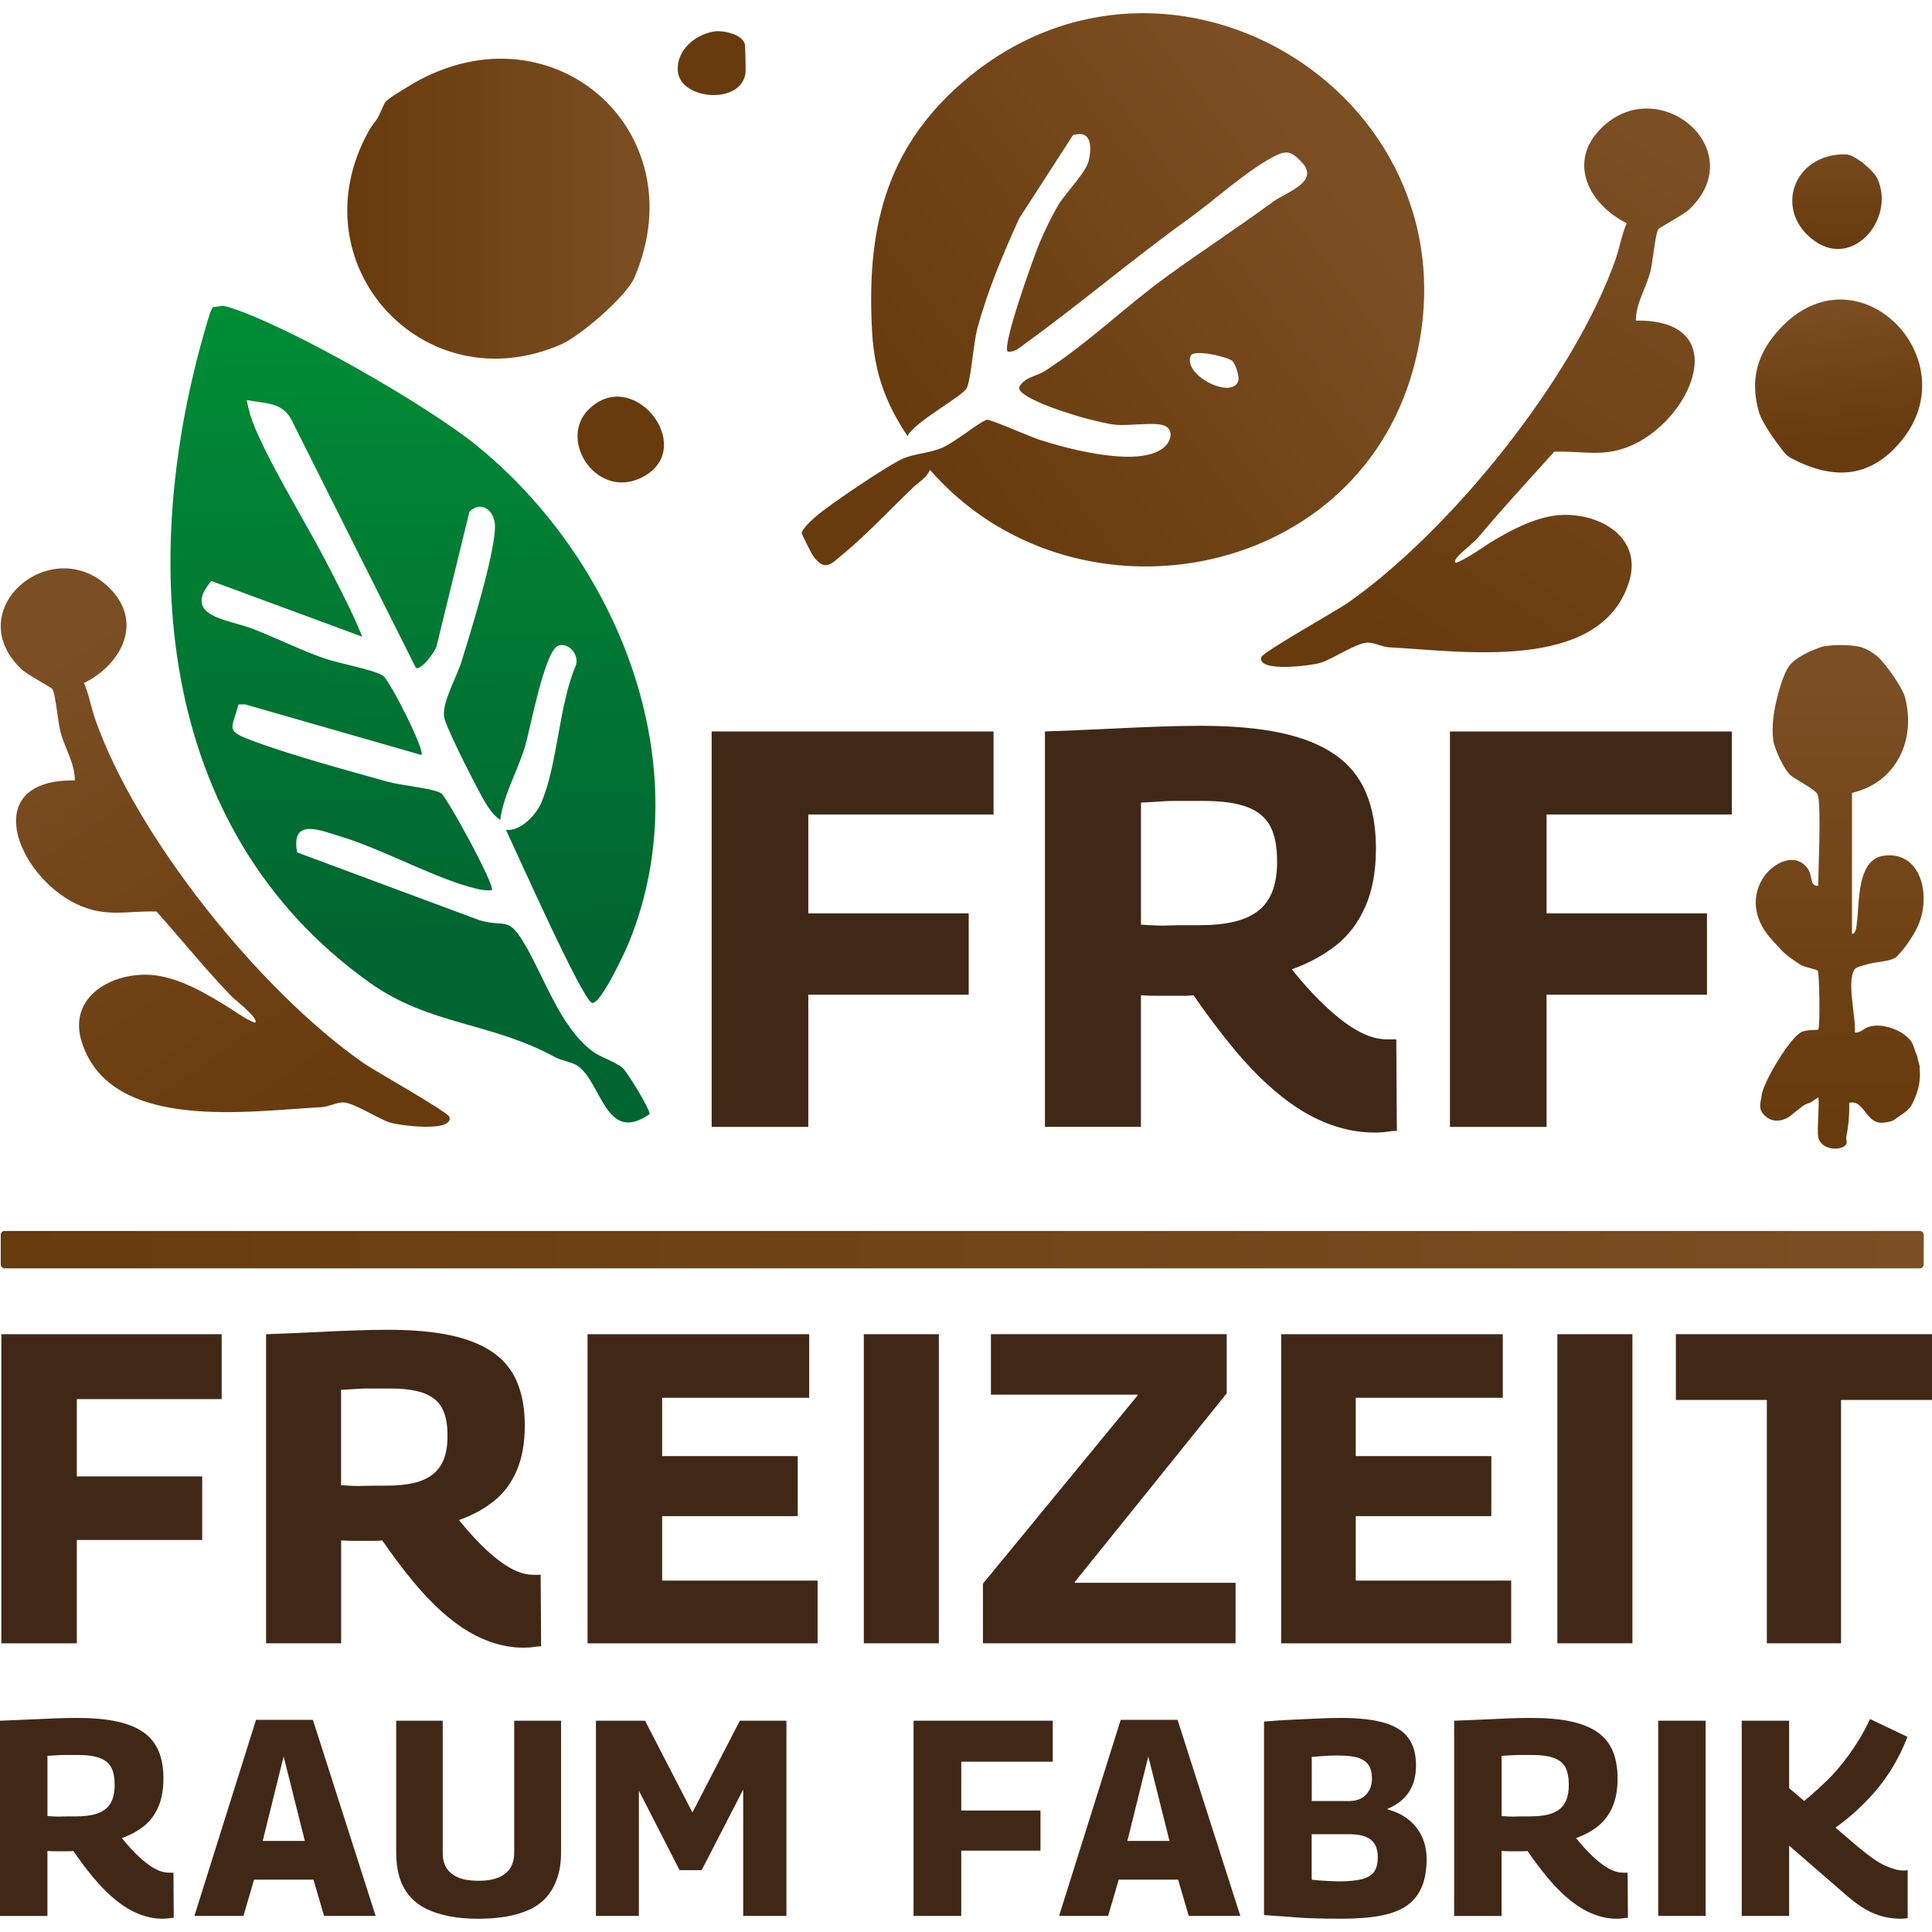
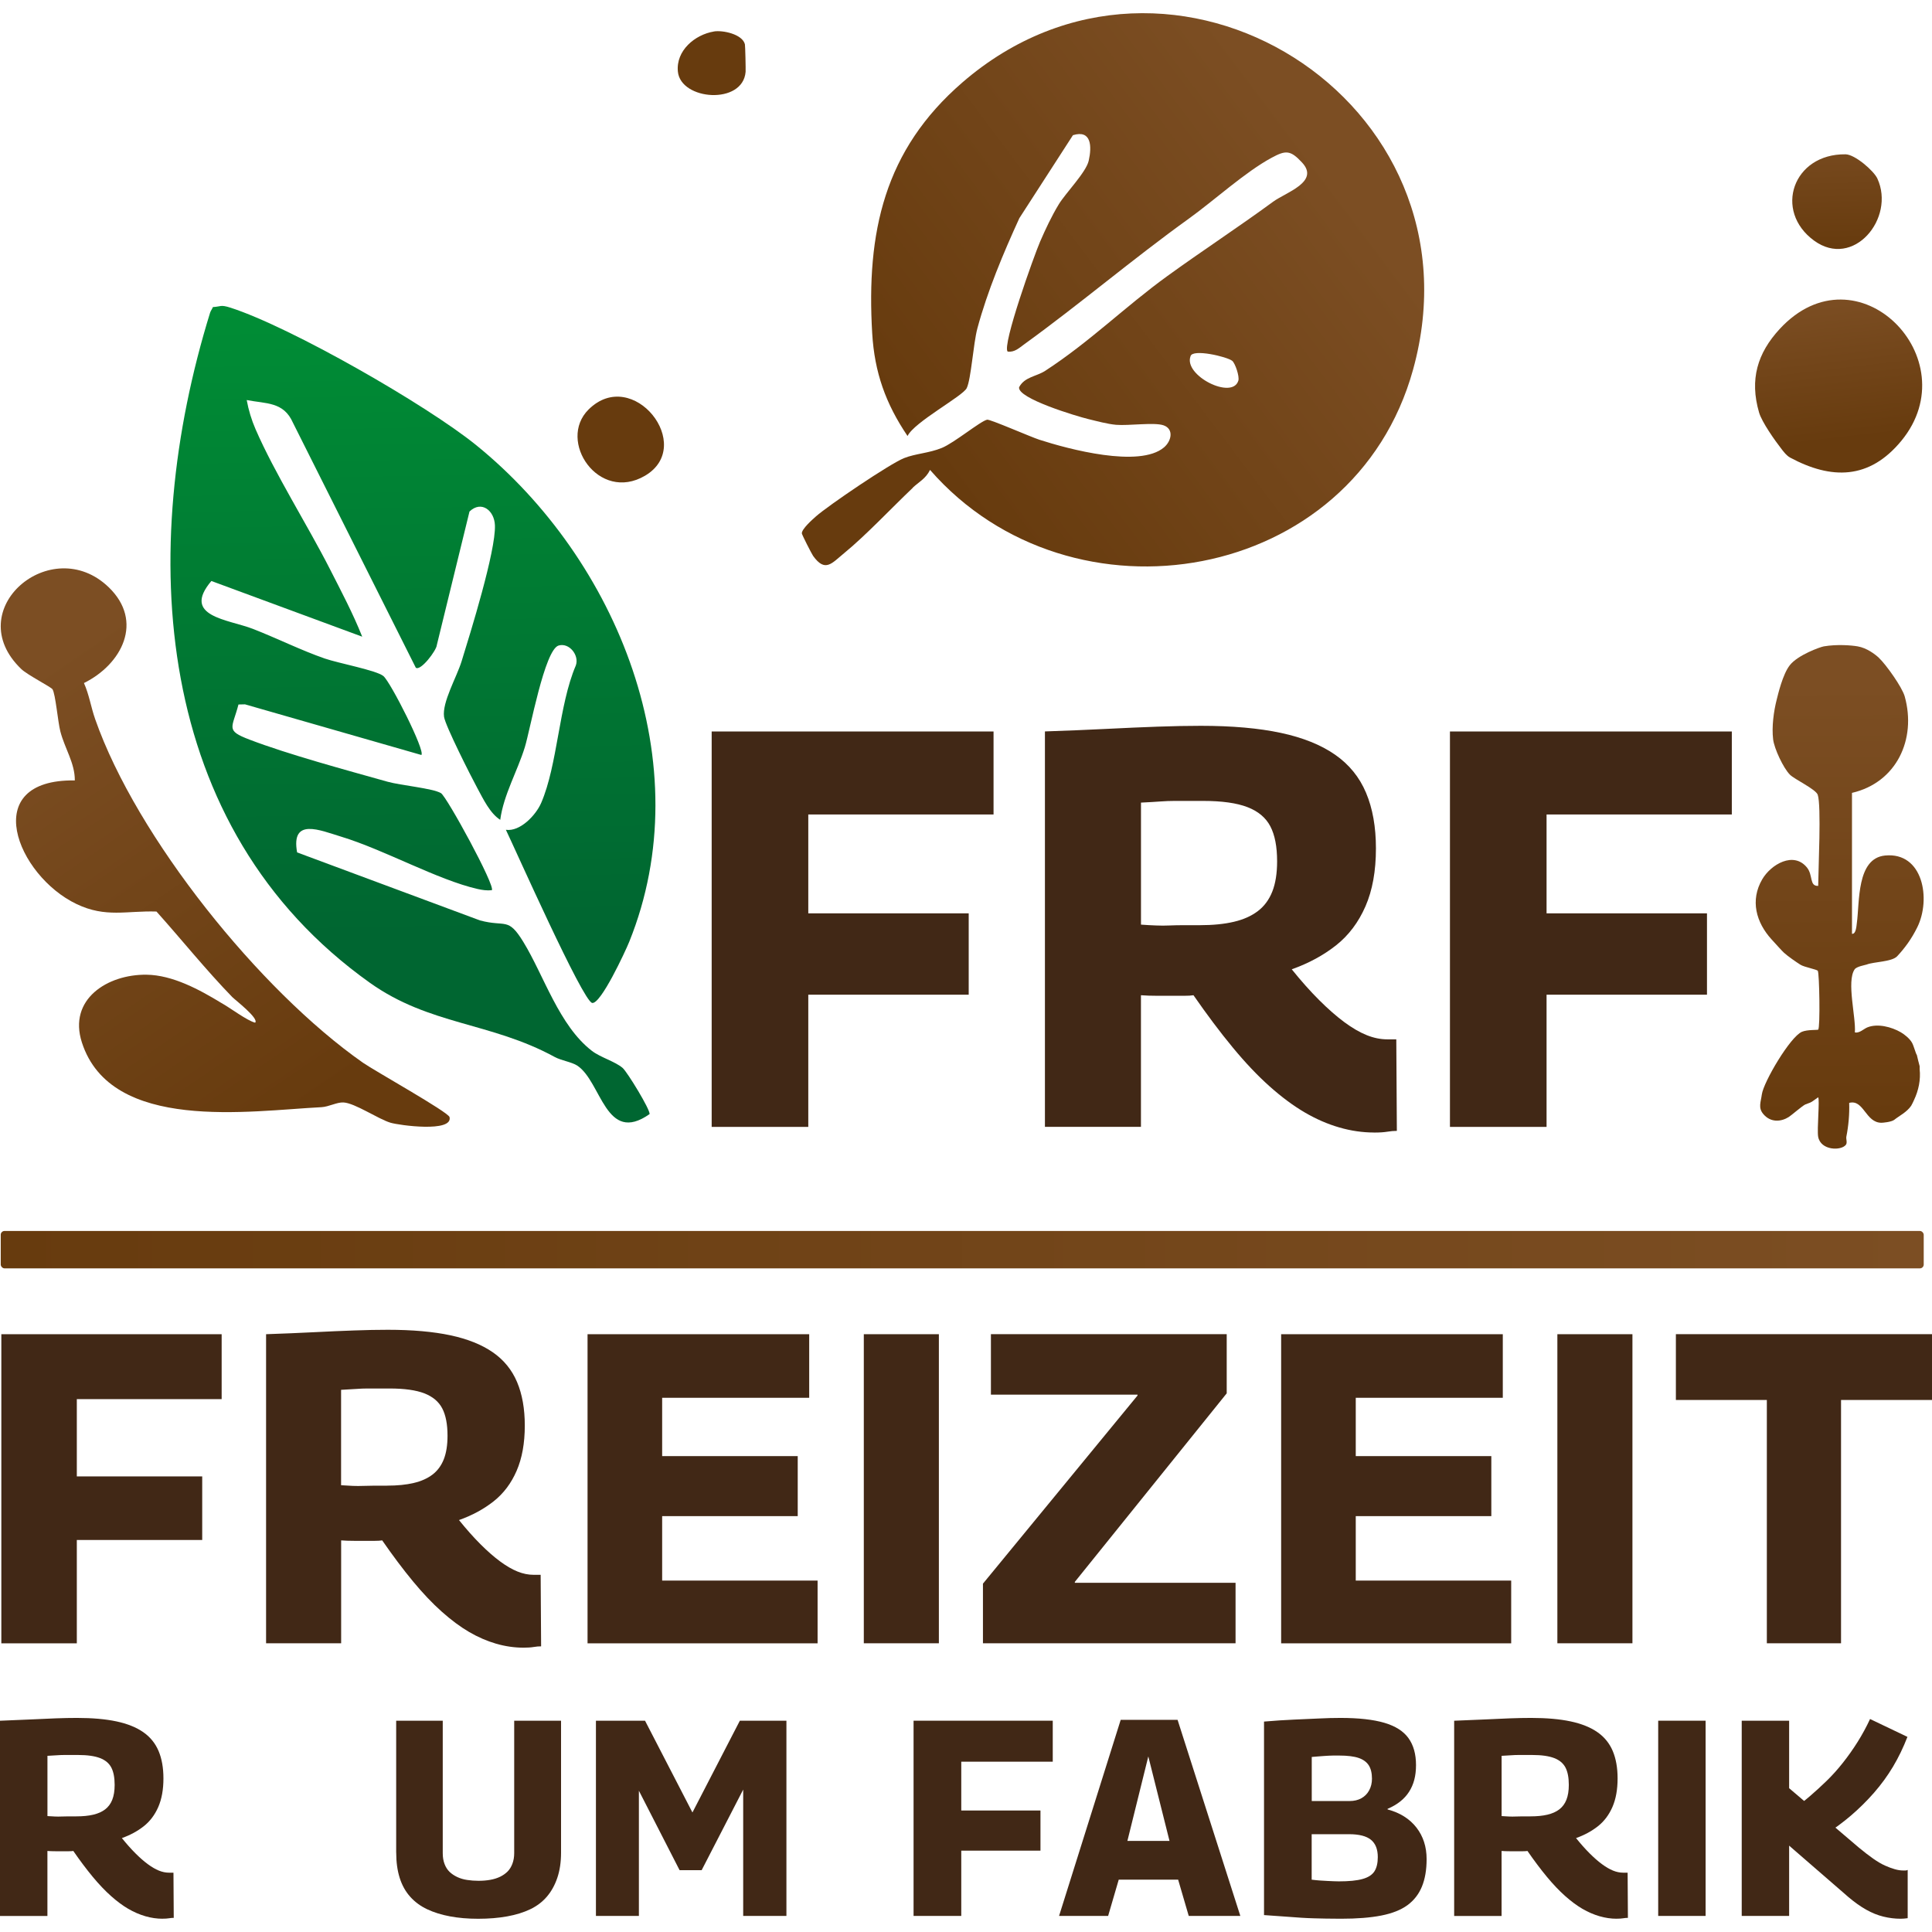
<svg xmlns="http://www.w3.org/2000/svg" xmlns:xlink="http://www.w3.org/1999/xlink" id="FRF_Logo" viewBox="0 0 550.52 550.52">
  <defs>
    <style>.cls-1{fill:url(#Verlauf_-_Elemente-7);}.cls-2{fill:url(#Verlauf_-_Blatt);}.cls-3{fill:url(#Verlauf_-_Elemente-3);}.cls-4{fill:url(#Verlauf_-_Elemente-5);}.cls-5{fill:url(#Verlauf_-_Elemente-6);}.cls-6{fill:#412816;}.cls-7{fill:url(#Verlauf_-_Elemente);}.cls-8{fill:url(#Verlauf_-_Elemente-8);}.cls-9{fill:#673b0e;}.cls-10{fill:url(#Verlauf_-_Elemente-4);}.cls-11{fill:url(#Verlauf_-_Elemente-2);}</style>
    <linearGradient id="Verlauf_-_Elemente" x1=".21" y1="356.09" x2="548.15" y2="356.09" gradientUnits="userSpaceOnUse">
      <stop offset="0" stop-color="#673b0e" />
      <stop offset="1" stop-color="#7c4e23" />
    </linearGradient>
    <linearGradient id="Verlauf_-_Elemente-2" x1="264.64" y1="129.63" x2="376.63" y2="45.46" xlink:href="#Verlauf_-_Elemente" />
    <linearGradient id="Verlauf_-_Blatt" x1="118.94" y1="266.2" x2="115.73" y2="87.51" gradientUnits="userSpaceOnUse">
      <stop offset="0" stop-color="#006631" />
      <stop offset="1" stop-color="#008d35" />
    </linearGradient>
    <linearGradient id="Verlauf_-_Elemente-3" x1="98.96" y1="59.47" x2="185.09" y2="59.47" xlink:href="#Verlauf_-_Elemente" />
    <linearGradient id="Verlauf_-_Elemente-4" x1="85.05" y1="317.62" x2="2.31" y2="196.35" xlink:href="#Verlauf_-_Elemente" />
    <linearGradient id="Verlauf_-_Elemente-5" x1="402.47" y1="187.97" x2="492.35" y2="53.86" xlink:href="#Verlauf_-_Elemente" />
    <linearGradient id="Verlauf_-_Elemente-6" x1="525.7" y1="125.36" x2="520.97" y2="84.72" xlink:href="#Verlauf_-_Elemente" />
    <linearGradient id="Verlauf_-_Elemente-7" x1="523.79" y1="70.12" x2="522.85" y2="34.21" xlink:href="#Verlauf_-_Elemente" />
    <linearGradient id="Verlauf_-_Elemente-8" x1="524.76" y1="318.26" x2="523.69" y2="195.09" xlink:href="#Verlauf_-_Elemente" />
  </defs>
  <rect class="cls-7" x=".21" y="350.76" width="547.95" height="10.66" rx="1.09" ry="1.09" />
  <path class="cls-6" d="M46.33,546.74c-1.64,0-3.29-.24-4.93-.72-1.64-.48-3.26-1.18-4.85-2.1-1.59-.93-3.23-2.15-4.93-3.66-1.7-1.51-3.43-3.34-5.21-5.48-1.78-2.15-3.62-4.6-5.52-7.35-.32.05-.75.08-1.31.08h-3.73c-.87,0-1.66-.03-2.34-.08v18.52H0v-55.63c3.13-.11,6-.23,8.62-.36s5.03-.24,7.23-.32c2.2-.08,4.22-.12,6.08-.12,4.4,0,8.15.33,11.25.99,3.1.66,5.64,1.68,7.63,3.06,1.99,1.38,3.44,3.17,4.37,5.36.93,2.2,1.39,4.81,1.39,7.83,0,3.18-.49,5.89-1.47,8.14-.98,2.25-2.36,4.08-4.13,5.48-1.78,1.4-3.85,2.53-6.24,3.38,1.32,1.64,2.61,3.09,3.85,4.33,1.24,1.24,2.42,2.28,3.54,3.1,1.11.82,2.16,1.43,3.14,1.83.98.4,1.95.6,2.9.6h1.27l.08,12.87c-.42,0-.87.04-1.35.12-.48.08-1.09.12-1.83.12ZM21.77,517.57c1.85,0,3.46-.16,4.81-.48,1.35-.32,2.48-.82,3.38-1.51.9-.69,1.58-1.6,2.03-2.74.45-1.14.68-2.56.68-4.25,0-2.07-.32-3.71-.95-4.93-.64-1.22-1.71-2.12-3.22-2.7-1.51-.58-3.59-.88-6.24-.88h-4.01c-.61,0-1.29.03-2.03.08-.74.05-1.64.11-2.7.16v17.17c.74.05,1.44.09,2.11.12.66.03,1.3.03,1.91,0,.61-.03,1.26-.04,1.95-.04h2.3Z" />
-   <path class="cls-6" d="M55.39,545.94l17.56-55.87h16.21l17.88,55.87h-14.7l-3.02-10.33h-16.93l-3.02,10.33h-13.99ZM74.86,524.57h12l-6.04-24.08-5.96,24.08Z" />
  <path class="cls-6" d="M112.89,527.9v-37.59h13.27v37.75c0,1.17.17,2.2.52,3.1.34.9.82,1.64,1.43,2.23.61.58,1.34,1.07,2.19,1.47.85.4,1.79.68,2.82.83,1.03.16,2.11.24,3.22.24,1.22,0,2.34-.09,3.38-.28,1.03-.18,1.96-.48,2.78-.87.82-.4,1.52-.89,2.11-1.47.58-.58,1.05-1.32,1.39-2.22.34-.9.52-1.91.52-3.02v-37.75h13.35v37.59c0,2.7-.36,5.1-1.07,7.19-.71,2.09-1.71,3.88-2.98,5.36-1.27,1.48-2.85,2.68-4.73,3.58-1.88.9-4.07,1.58-6.56,2.03-2.49.45-5.25.68-8.26.68s-5.59-.23-8.03-.68c-2.44-.45-4.61-1.13-6.52-2.03-1.91-.9-3.52-2.09-4.85-3.58-1.32-1.48-2.32-3.27-2.98-5.36-.66-2.09-.99-4.49-.99-7.19Z" />
  <path class="cls-6" d="M169.81,545.94v-55.63h13.99l13.51,26.15,13.51-26.15h13.27v55.63h-12.32v-36l-11.84,22.97h-6.28l-11.6-22.65v35.68h-12.24Z" />
  <path class="cls-6" d="M260.32,545.94v-55.63h39.66v11.68h-26.07v13.91h22.57v11.44h-22.57v18.6h-13.59Z" />
  <path class="cls-6" d="M301.78,545.94l17.56-55.87h16.21l17.88,55.87h-14.7l-3.02-10.33h-16.93l-3.02,10.33h-13.99ZM321.25,524.57h12l-6.04-24.08-5.96,24.08Z" />
  <path class="cls-6" d="M360.18,545.71v-55.15c3.07-.26,5.91-.45,8.5-.56,2.59-.11,4.98-.21,7.15-.32,2.17-.11,4.21-.16,6.12-.16,5.19,0,9.36.46,12.52,1.39,3.15.93,5.44,2.38,6.87,4.37,1.43,1.99,2.15,4.54,2.15,7.67s-.66,5.56-1.99,7.63c-1.32,2.07-3.37,3.68-6.12,4.85v.16c3.55.95,6.29,2.68,8.23,5.17,1.93,2.49,2.9,5.48,2.9,8.98,0,3.07-.45,5.7-1.35,7.87-.9,2.17-2.28,3.93-4.13,5.28-1.86,1.35-4.33,2.33-7.43,2.94-3.1.61-6.93.91-11.48.91-1.64,0-3.07-.01-4.29-.04-1.22-.03-2.37-.05-3.46-.08-1.09-.03-2.27-.08-3.54-.16-1.27-.08-2.76-.19-4.45-.32-1.7-.13-3.76-.28-6.2-.44ZM373.77,513.2h10.81c1.27,0,2.38-.26,3.34-.79.95-.53,1.7-1.28,2.23-2.27.53-.98.79-2.08.79-3.3,0-1.59-.31-2.86-.91-3.81-.61-.95-1.58-1.66-2.9-2.11-1.32-.45-3.18-.68-5.56-.68h-1.67c-.48,0-.9.01-1.27.04-.37.03-.81.05-1.31.08-.5.03-1.03.07-1.59.12s-1.21.11-1.95.16v12.56ZM373.77,535.61c.85.11,1.66.19,2.42.24.77.05,1.44.09,2.03.12.58.03,1.16.05,1.75.08.58.03,1.09.04,1.51.04,2.91,0,5.18-.22,6.79-.68,1.61-.45,2.74-1.18,3.38-2.19.64-1.01.95-2.36.95-4.05,0-2.22-.65-3.87-1.95-4.93-1.3-1.06-3.38-1.59-6.24-1.59h-10.65v12.95Z" />
  <path class="cls-6" d="M460.69,546.74c-1.64,0-3.29-.24-4.93-.72-1.64-.48-3.26-1.18-4.85-2.1-1.59-.93-3.23-2.15-4.93-3.66-1.7-1.51-3.43-3.34-5.21-5.48-1.78-2.15-3.62-4.6-5.52-7.35-.32.05-.75.08-1.31.08h-3.73c-.87,0-1.66-.03-2.34-.08v18.52h-13.51v-55.63c3.13-.11,6-.23,8.62-.36s5.03-.24,7.23-.32c2.2-.08,4.22-.12,6.08-.12,4.4,0,8.15.33,11.25.99,3.1.66,5.64,1.68,7.63,3.06,1.99,1.38,3.44,3.17,4.37,5.36.93,2.2,1.39,4.81,1.39,7.83,0,3.18-.49,5.89-1.47,8.14-.98,2.25-2.36,4.08-4.13,5.48-1.78,1.4-3.85,2.53-6.24,3.38,1.32,1.64,2.61,3.09,3.85,4.33,1.24,1.24,2.42,2.28,3.54,3.1,1.11.82,2.16,1.43,3.14,1.83.98.4,1.95.6,2.9.6h1.27l.08,12.87c-.42,0-.87.04-1.35.12-.48.08-1.09.12-1.83.12ZM436.13,517.57c1.85,0,3.46-.16,4.81-.48,1.35-.32,2.48-.82,3.38-1.51.9-.69,1.58-1.6,2.03-2.74.45-1.14.68-2.56.68-4.25,0-2.07-.32-3.71-.95-4.93-.64-1.22-1.71-2.12-3.22-2.7-1.51-.58-3.59-.88-6.24-.88h-4.01c-.61,0-1.29.03-2.03.08-.74.05-1.64.11-2.7.16v17.17c.74.05,1.44.09,2.11.12.66.03,1.3.03,1.91,0,.61-.03,1.26-.04,1.95-.04h2.3Z" />
  <path class="cls-6" d="M472.5,545.94v-55.63h13.51v55.63h-13.51Z" />
  <path class="cls-6" d="M541.53,546.74c-1.59,0-3.21-.2-4.85-.6-1.64-.4-3.29-1.06-4.93-1.99-1.64-.93-3.34-2.13-5.09-3.62l-16.85-14.62v20.03h-13.51v-55.63h13.51v19.23l19.87,16.93c1.54,1.27,2.91,2.33,4.13,3.18,1.22.85,2.33,1.5,3.34,1.95,1.01.45,1.93.79,2.78,1.03.85.24,1.64.36,2.38.36h.64c.21,0,.42-.05.64-.16v13.75c-.37.05-.73.09-1.07.12-.35.03-.68.04-.99.04ZM519.99,522.82l-8.82-7.47c1.54-1.06,3.07-2.25,4.61-3.58,1.54-1.32,3.1-2.75,4.69-4.29,1.59-1.54,3.14-3.26,4.65-5.17,1.51-1.91,2.91-3.89,4.21-5.96,1.3-2.07,2.48-4.24,3.54-6.52l10.65,5.09c-1.17,3.02-2.53,5.84-4.09,8.46-1.56,2.62-3.38,5.11-5.44,7.47-2.07,2.36-4.27,4.53-6.6,6.52-2.33,1.99-4.8,3.8-7.39,5.44Z" />
  <path class="cls-6" d="M.38,468.25v-88.07h62.78v18.5H21.89v22.02h35.73v18.12H21.89v29.44H.38Z" />
  <path class="cls-6" d="M149.16,469.5c-2.6,0-5.2-.38-7.8-1.13-2.6-.76-5.16-1.87-7.67-3.33-2.52-1.47-5.12-3.4-7.8-5.79-2.69-2.39-5.43-5.28-8.24-8.68-2.81-3.4-5.72-7.28-8.74-11.64-.5.08-1.2.13-2.08.13h-5.91c-1.38,0-2.62-.04-3.71-.13v29.32h-21.39v-88.07c4.95-.17,9.5-.36,13.65-.57s7.97-.38,11.45-.5c3.48-.13,6.69-.19,9.62-.19,6.96,0,12.9.53,17.8,1.57,4.91,1.05,8.93,2.66,12.08,4.84,3.15,2.18,5.45,5.01,6.92,8.49,1.47,3.48,2.2,7.61,2.2,12.39,0,5.03-.78,9.33-2.33,12.9-1.55,3.57-3.73,6.46-6.54,8.68-2.81,2.22-6.1,4.01-9.88,5.35,2.1,2.6,4.13,4.89,6.1,6.86,1.97,1.97,3.84,3.61,5.6,4.91,1.76,1.3,3.42,2.27,4.97,2.89,1.55.63,3.08.94,4.59.94h2.01l.13,20.38c-.67,0-1.38.06-2.14.19s-1.72.19-2.89.19ZM110.28,423.33c2.94,0,5.47-.25,7.61-.76,2.14-.5,3.92-1.3,5.35-2.39,1.43-1.09,2.49-2.54,3.21-4.34.71-1.8,1.07-4.05,1.07-6.73,0-3.27-.5-5.87-1.51-7.8-1.01-1.93-2.71-3.35-5.1-4.28-2.39-.92-5.68-1.38-9.88-1.38h-6.35c-.97,0-2.03.04-3.21.13-1.18.08-2.6.17-4.28.25v27.18c1.17.08,2.28.15,3.33.19,1.05.04,2.05.04,3.02,0,.96-.04,1.99-.06,3.08-.06h3.65Z" />
  <path class="cls-6" d="M167.42,468.25v-88.07h63.16v18.12h-41.9v16.61h38.63v17.11h-38.63v18.37h44.29v17.87h-65.55Z" />
  <path class="cls-6" d="M246.14,468.25v-88.07h21.39v88.07h-21.39Z" />
  <path class="cls-6" d="M280.09,468.25v-16.99l44.04-53.6v-.25h-41.77v-17.24h67.19v16.86l-43.28,53.73v.25h45.8v17.24h-71.97Z" />
  <path class="cls-6" d="M365.06,468.25v-88.07h63.16v18.12h-41.9v16.61h38.63v17.11h-38.63v18.37h44.29v17.87h-65.55Z" />
  <path class="cls-6" d="M443.77,468.25v-88.07h21.39v88.07h-21.39Z" />
  <path class="cls-6" d="M550.52,398.92h-25.92v69.33h-21.14v-69.33h-25.92v-18.75h72.98v18.75Z" />
  <path class="cls-6" d="M202.79,321.1v-112.67h80.32v23.66h-52.79v28.17h45.71v23.18h-45.71v37.66h-27.52Z" />
  <path class="cls-6" d="M391.59,322.71c-3.33,0-6.65-.48-9.98-1.45-3.33-.96-6.6-2.39-9.82-4.27-3.22-1.88-6.55-4.35-9.98-7.4-3.44-3.06-6.95-6.76-10.54-11.11-3.6-4.35-7.32-9.31-11.19-14.89-.64.11-1.53.16-2.66.16h-7.56c-1.77,0-3.36-.05-4.75-.16v37.5h-27.36v-112.67c6.33-.21,12.15-.46,17.46-.72,5.31-.27,10.19-.48,14.65-.64,4.45-.16,8.56-.24,12.31-.24,8.91,0,16.5.67,22.78,2.01,6.28,1.34,11.43,3.41,15.45,6.2,4.02,2.79,6.97,6.41,8.85,10.87,1.88,4.45,2.82,9.74,2.82,15.85,0,6.44-.99,11.94-2.98,16.5-1.99,4.56-4.78,8.26-8.37,11.11-3.6,2.84-7.81,5.13-12.64,6.84,2.68,3.33,5.28,6.25,7.81,8.77,2.52,2.52,4.91,4.61,7.16,6.28,2.25,1.66,4.37,2.9,6.36,3.7,1.98.8,3.94,1.21,5.88,1.21h2.58l.16,26.08c-.86,0-1.77.08-2.74.24-.97.16-2.2.24-3.7.24ZM341.86,263.63c3.76,0,7-.32,9.74-.97,2.74-.64,5.01-1.66,6.84-3.06,1.82-1.39,3.19-3.24,4.1-5.55.91-2.31,1.37-5.18,1.37-8.61,0-4.19-.64-7.51-1.93-9.98-1.29-2.47-3.46-4.29-6.52-5.47-3.06-1.18-7.27-1.77-12.64-1.77h-8.13c-1.24,0-2.6.05-4.1.16-1.5.11-3.33.22-5.47.32v34.77c1.5.11,2.92.19,4.27.24,1.34.06,2.63.06,3.86,0,1.23-.05,2.55-.08,3.94-.08h4.67Z" />
  <path class="cls-6" d="M413.16,321.1v-112.67h80.32v23.66h-52.79v28.17h45.71v23.18h-45.71v37.66h-27.52Z" />
  <g id="Elemente">
    <path class="cls-11" d="M260.09,139.01c-6.05,5.74-13.29,13.48-19.54,18.6-3.56,2.92-5.4,5.59-8.85.8-.42-.59-3.22-6.08-3.22-6.44,0-1.26,2.97-3.89,4.02-4.82,3.54-3.13,21.12-15.04,25.13-16.62,3.26-1.29,7.1-1.4,10.75-2.9,3.56-1.46,10.98-7.63,12.9-8.04.82-.17,12.4,4.9,14.85,5.7,8.34,2.7,28.57,8.11,35.54,2.2,2.21-1.88,2.83-5.28-.13-6.3-2.64-.91-9.97.16-13.5-.14-2.48-.22-5.51-1.05-7.98-1.65-3.14-.76-20.22-5.86-19.67-9.06,1.56-2.97,4.92-3.04,7.43-4.67,12.74-8.28,22.75-18.28,34.81-27.01,9.97-7.22,20.22-13.91,30.18-21.21,3.58-2.62,13.29-5.62,8.24-11.1-3.36-3.65-4.72-3.55-8.7-1.4-7.45,4-16.47,12.23-23.59,17.35-16.09,11.57-30.96,24.27-46.9,35.8-1.43,1.03-2.76,2.35-4.74,2.08-1.63-1.77,7.54-27.37,9.24-31.3,1.52-3.52,3.36-7.43,5.36-10.7,1.98-3.23,7.76-9.09,8.5-12.37.93-4.08.8-8.92-4.49-7.29l-15.27,23.65c-4.58,10.01-9.09,20.74-11.96,31.4-1.17,4.37-1.78,14.46-3.04,17.03-1.13,2.3-14.97,9.67-16.86,13.64-6.24-9.23-9.41-18.12-10.07-29.26-1.7-28.78,3.4-52.21,25.71-71.5,59.35-51.31,149.65,5.1,128.41,81.84-16.91,61.11-97.32,74.81-137.64,28.58-1.22,2.52-3.25,3.47-4.94,5.08ZM351.12,102.82c-1.43-1.17-11.34-3.52-11.88-1.31-2.07,5.45,11.88,12.53,13.62,6.97.38-1.23-.9-4.97-1.74-5.66Z" />
    <path class="cls-2" d="M60.66,87.5c2.31-.12,2.11-.76,5.01.17,17.16,5.52,55.86,27.7,70.04,39.19,40.26,32.63,64.01,90.92,43.59,141.5-1.1,2.72-8.14,17.9-10.57,17.42-2.7-.54-21.89-43.76-24.58-49.33,4.04.59,8.53-4.14,10.05-7.64,4.71-10.86,5-27.79,9.87-39.16,1.07-2.89-1.85-6.6-4.89-5.71-3.99,1.17-8.13,24.12-9.63,28.97-2.11,6.85-6.05,13.55-7.01,20.7-2.95-1.89-4.86-5.98-6.55-9.09-1.74-3.21-9.1-17.72-9.46-20.27-.58-4.15,3.59-11.26,4.99-15.78,2.53-8.16,9.77-31.43,9.51-38.77-.15-4.23-3.86-7.19-7.25-3.94l-9.31,38.06c-.09,1.5-4.6,7.49-5.99,6.44l-35-69.79c-2.65-6.05-7.65-5.39-13.18-6.48.52,2.85,1.36,5.64,2.52,8.31,5.48,12.63,14.73,27.18,21.18,39.84,3.22,6.32,6.59,12.68,9.21,19.28l-42.98-15.87c-8.62,10.18,4.79,10.91,11.87,13.66,6.7,2.61,13.81,6.14,20.46,8.44,3.85,1.33,14.74,3.36,16.69,4.99,2.05,1.72,12,21.35,10.82,22.49l-50.26-14.43-1.86.04c-1.74,6.77-3.83,7.35,3.12,10,11.01,4.22,27.67,8.72,39.37,12.01,3.74,1.05,12.85,1.86,15.21,3.25,1.64.97,15.62,26.57,14.49,27.66-1.38.14-2.71-.04-4.06-.35-11.41-2.6-26.68-11.22-38.88-14.91-6.03-1.83-14.36-5.51-12.54,4.49l52.11,19.38c7.38,1.98,7.93-1.09,12.35,6.12,5.88,9.6,10.17,23.83,19.54,31.05,2.46,1.89,6.67,3.04,8.77,4.88,1.33,1.16,7.92,11.96,7.66,13.14-12.57,8.82-13.66-9.26-20.62-13.83-1.53-1-4.58-1.45-6.39-2.44-18.32-9.99-35.63-9.01-52.7-21.16-62.05-44.18-66.45-123.28-45.51-190.94.17-.54.6-1.06.8-1.61Z" />
-     <path class="cls-3" d="M180.73,79.2c-2.23,5.15-15.18,16.44-20.76,18.89-39.21,17.21-75.79-22.87-54.98-60.62,1.1-1.99,1.65-2.31,2.48-3.62.76-1.2,1.95-4.35,2.34-4.78,1.17-1.3,4.39-3.1,5.95-4.09,40.14-25.27,83.34,11.67,64.97,54.21Z" />
    <path class="cls-10" d="M66.28,284.21c-7.59-7.81-14.43-16.36-21.69-24.47-8.5-.27-14.46,1.84-22.77-2.13-17.03-8.12-28.08-35.63-.5-35.23.04-4.92-2.86-9.08-4.12-13.95-.71-2.74-1.38-10.64-2.24-12.02-.42-.66-7.15-4.09-8.89-5.76-17.62-16.88,8.58-39.07,24.91-23.31,10.08,9.73,3.75,21.95-7.06,27.29,1.48,3.29,2.01,6.91,3.2,10.29,11.8,33.71,46.96,77.37,76.32,97.91,3.26,2.28,24.35,14.07,24.66,15.49.99,4.44-14.38,2.34-16.85,1.59-3.5-1.06-10.1-5.59-13.37-5.77-1.9-.1-4.17,1.24-6.32,1.35-20.31,1.02-59.94,7.3-68.23-18.46-3.96-12.3,7.3-19.43,18.42-19.29,7.44.09,15.14,4.28,21.32,8.05,2.42,1.32,7.29,5.03,9.63,5.62,1.2-1.17-5.69-6.47-6.42-7.22Z" />
-     <path class="cls-4" d="M421.19,153.18c6.96-8.37,14.43-16.36,21.69-24.47,8.5-.27,14.46,1.84,22.77-2.13,17.03-8.12,28.08-35.63.5-35.23-.04-4.92,2.86-9.08,4.12-13.95.71-2.74,1.38-10.64,2.24-12.02.42-.66,7.15-4.09,8.89-5.76,17.62-16.88-8.58-39.07-24.91-23.31-10.08,9.73-3.75,21.95,7.06,27.29-1.48,3.29-2.01,6.91-3.2,10.29-11.8,33.71-46.96,77.37-76.32,97.91-3.26,2.28-24.35,14.07-24.66,15.49-.99,4.44,14.38,2.34,16.85,1.59,3.5-1.06,10.1-5.59,13.37-5.77,1.9-.1,4.17,1.24,6.32,1.35,20.31,1.02,59.94,7.3,68.23-18.46,3.96-12.3-7.3-19.43-18.42-19.29-7.44.09-15.14,4.28-21.32,8.05-1.32.86-7.29,5.03-9.63,5.62-1.2-1.17,4.6-5.04,6.42-7.22Z" />
    <path class="cls-9" d="M167.72,116.68c12.61-12.49,30.61,10.34,16.07,18.88-13.19,7.74-25.11-9.92-16.07-18.88Z" />
    <path class="cls-9" d="M203.39,8.97c2.56-.43,8.14.76,8.87,3.64.1.38.25,7.19.2,7.85-.77,9.52-18.5,8.15-19.3-.06-.59-6,4.86-10.52,10.24-11.42Z" />
    <path class="cls-5" d="M510.07,130.38c-1.1-.6-2.18-2.12-2.41-2.41-1.87-2.39-5.63-7.7-6.42-10.44-2.73-9.39-.48-16.91,5.9-23.81,22.04-23.83,53.87,8.47,34.67,31.86-9.15,11.14-19.97,11.12-31.74,4.8Z" />
    <path class="cls-1" d="M534.96,50.89c5.18,11.28-6.84,25.86-18.06,17.66-11.57-8.46-6.02-24.76,8.98-24.58,2.7.03,8.08,4.73,9.08,6.92Z" />
    <path class="cls-8" d="M547,303.81c-.3-1.06-.54-2.14-.8-3.21-.28-.25-.86-2.58-1.38-3.49-.68-1.19-2.15-2.36-3.18-2.96-2.63-1.53-6.64-2.59-9.56-1.39-1.02.42-2.26,1.72-3.54,1.42.35-4.32-2.43-14.49-.07-17.96.56-.83,3.01-1.22,3.41-1.37,2.16-.83,7.09-.74,8.69-2.34,2.18-2.33,4.12-4.96,5.76-8.29,3.97-8.03,1.64-21.51-9.19-20.44-8.17.8-7.21,13.36-8.04,19.27-.11.81-.23,3.2-1.38,3.03v-40.15c12.68-2.94,18.43-15.25,15.03-27.47-.75-2.68-5.35-9.13-7.41-11.06-1.06-.99-3.42-2.78-6.01-3.22-1.79-.31-5.86-.64-9.63,0-1.02.17-7.38,2.44-9.69,5.36-2.04,2.57-3.38,8.4-3.72,9.73-.89,3.44-1.47,7.89-1.04,11.41.32,2.65,2.92,8.2,4.79,10.07,1.32,1.32,7.38,4.15,7.92,5.72,1.05,3.06.17,21.15.13,25.96-2.57.12-1.41-3.02-3.2-5.23-3.81-4.7-10.26-.89-12.74,3.35-3.5,5.99-1.76,12.3,2.68,17.16,1.49,1.63,2.96,3.27,3.51,3.77,1.08,1,3.59,2.73,4.71,3.43,1.11.69,4.66,1.31,4.93,1.73.45.7.72,16.17.11,16.75-.17.16-3.06-.04-4.62.61-3.35,1.39-10.97,14.35-11.44,17.86-.29,2.19-1.08,3.77.38,5.54,2.17,2.63,5.24,2.21,7.32.87.81-.52,3.64-3.01,4.65-3.54,1.33-.59,1.11-.11,3.7-2.06.49.68-.37,9.15,0,11.24.72,3.98,6.61,4.06,7.92,2.27.43-.59-.01-1.63.11-2.27.62-3.12.92-6.44.81-9.64,4.18-1.11,4.64,5.7,9.23,5.66.22,0,2.74-.17,3.62-.84,1.3-1.07,3.58-2.16,4.82-4.01.19-.28.6-1.18.8-1.61,1.3-2.75,1.94-5.78,1.61-8.83v-.8Z" />
  </g>
</svg>